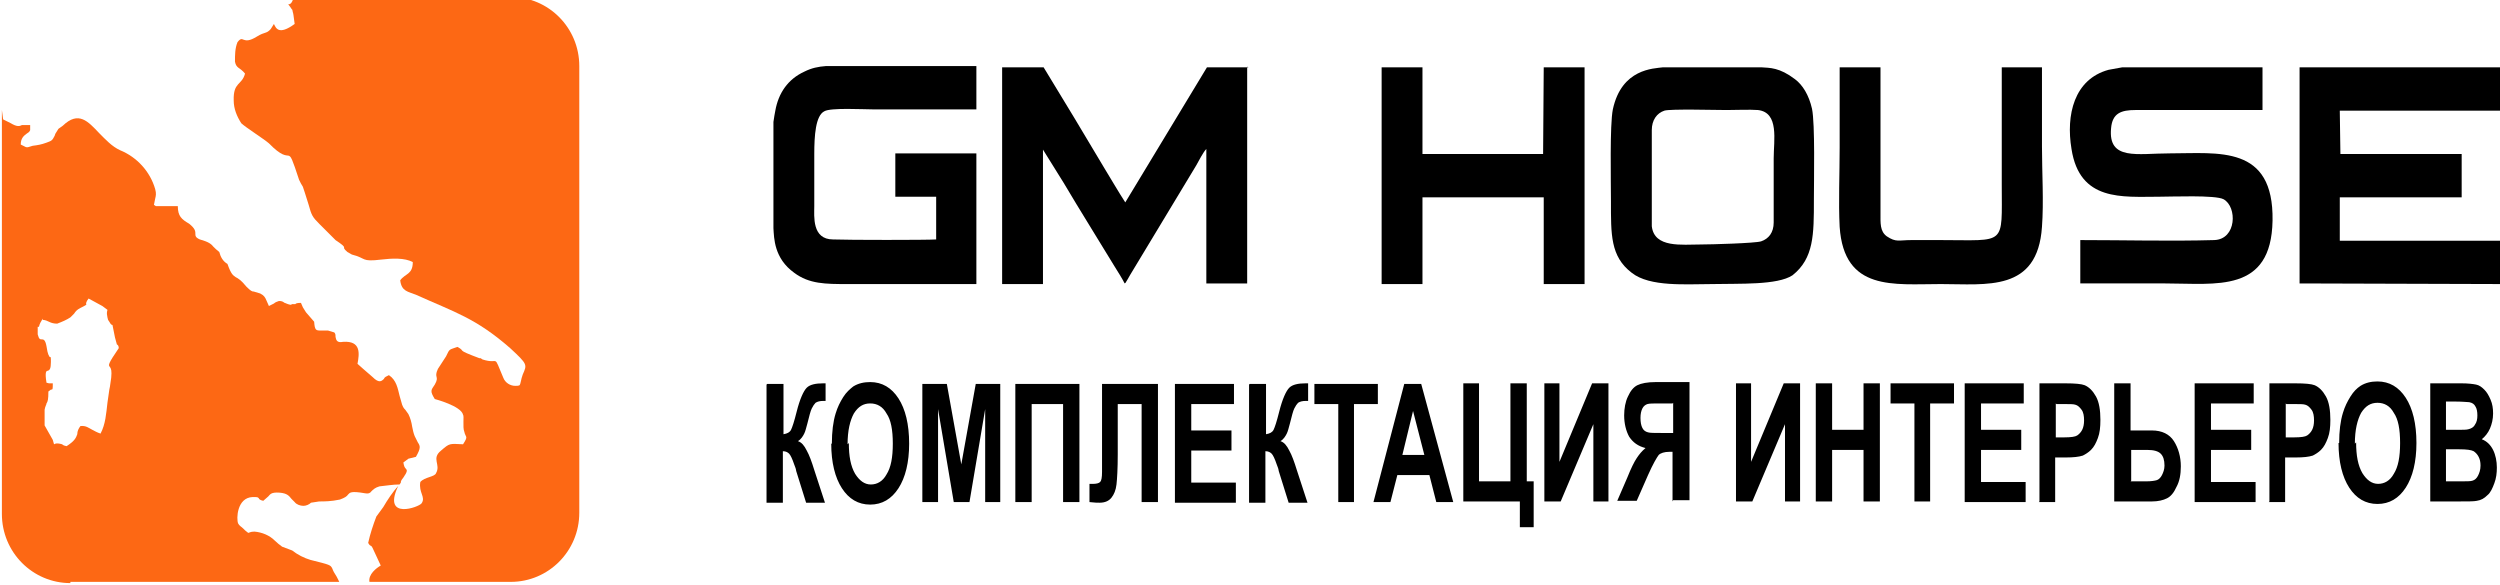
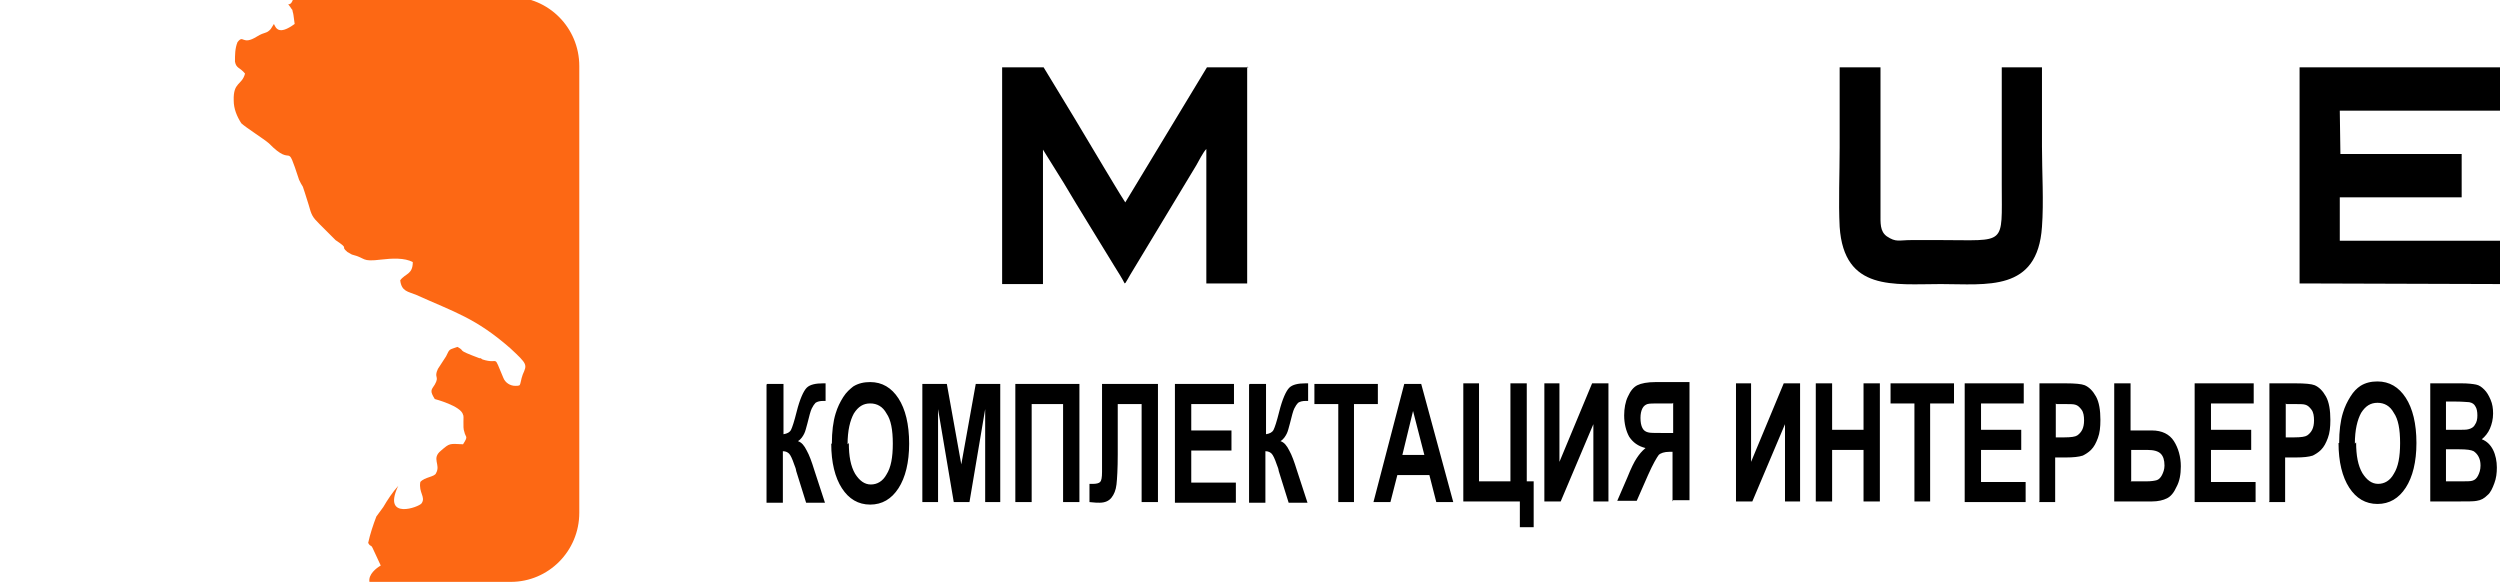
<svg xmlns="http://www.w3.org/2000/svg" xml:space="preserve" width="39.793mm" height="9.313mm" version="1.1" style="shape-rendering:geometricPrecision; text-rendering:geometricPrecision; image-rendering:optimizeQuality; fill-rule:evenodd; clip-rule:evenodd" viewBox="0 0 3979 931">
  <defs>
    <style type="text/css">
   
    .fil1 {fill:black}
    .fil2 {fill:black;fill-rule:nonzero}
    .fil0 {fill:#FD6814}
   
  </style>
  </defs>
  <g id="Слой_x0020_1">
    <path class="fil0" d="M469 -5l344 0c60,0 109,49 109,110l0 711c0,61 -49,110 -109,110l-225 0c-2,-12 11,-22 18,-26l-13 -28c-3,-6 -3,-1 -7,-8 3,-14 8,-29 13,-42l11 -15c7,-12 15,-24 24,-34l-1 2c-24,53 34,32 38,26 7,-10 -5,-17 -2,-34 7,-8 23,-8 25,-14 8,-14 -8,-23 8,-36 14,-12 13,-11 35,-10 9,-14 4,-10 2,-20 -3,-7 0,-25 -2,-27 -3,-14 -45,-25 -45,-25 -8,-13 -6,-14 0,-23 8,-14 -2,-10 5,-25l13 -20c6,-13 5,-10 18,-15 15,8 -5,3 35,18l2 0 3 2c28,9 16,-11 33,29 3,8 11,13 19,13 3,0 5,0 7,-1 2,-3 2,-9 5,-17 7,-16 8,-16 -20,-42 -55,-48 -88,-57 -150,-85 -12,-5 -23,-5 -25,-23 8,-11 20,-9 20,-29 -13,-7 -33,-6 -50,-4 -33,4 -23,-2 -47,-8l-7 -4c-13,-11 5,-3 -19,-19l-25 -25c-12,-12 -13,-14 -18,-32l-6 -19 -3 -9 -3 -5 -3 -6c-22,-67 -7,-16 -48,-58 -8,-7 -38,-26 -44,-32 -7,-11 -12,-23 -12,-36 -1,-30 13,-24 18,-43 -8,-10 -14,-8 -16,-19 0,-11 0,-21 4,-31 10,-13 7,6 31,-9 13,-8 15,-4 22,-12l5 -8c3,6 7,19 33,0 -2,-15 -2,-16 -3,-19 -1,-6 -1,-3 -2,-5l-2 -3c-7,-10 -1,2 4,-11l0 0z" />
-     <path class="fil0" d="M112 926l428 0 -4 -8c-4,-6 -6,-10 -7,-13 -3,-6 -3,-6 -35,-14 -10,-3 -20,-8 -29,-15l-8 -3 -8 -3c-4,-3 -8,-6 -12,-10 -8,-8 -20,-13 -32,-14 -7,0 -8,2 -10,2l-5 -4 -3 -3c-3,-3 -6,-4 -8,-8 -3,-7 -2,-41 23,-42 8,0 8,0 10,2 0,1 2,3 7,4l8 -7c3,-3 4,-7 18,-6 12,1 15,5 19,10l5 5c3,4 9,6 14,6 4,0 9,-2 12,-5l13 -2c8,0 19,0 33,-3 8,-3 11,-5 13,-8 3,-3 4,-6 27,-2 5,1 8,0 10,-3 3,-3 6,-6 13,-8 11,-1 21,-3 32,-3l2 -3c0,-2 0,-3 4,-8 7,-10 6,-12 4,-14 -2,-2 -3,-4 -4,-10l8 -6 12 -3c8,-14 7,-17 3,-23l-5 -10c-2,-5 -3,-10 -4,-15 -1,-7 -3,-14 -6,-20l-5 -7c-2,-2 -3,-3 -5,-8l-4 -14c-3,-12 -5,-25 -17,-33 -4,2 -7,3 -8,6 -4,4 -8,7 -18,-3l-15 -13 -9 -8c3,-16 6,-37 -23,-35 -10,2 -11,-3 -12,-8 0,-3 0,-5 -2,-7l-10 -3 -11 0c-8,0 -10,0 -11,-14l-13 -15 -5 -8 -3 -7c-7,0 -8,1 -9,2l-6 0 0 1 -2 0c-5,-1 -8,-3 -9,-3 -3,-2 -4,-3 -9,-3 -3,1 -6,2 -8,4l-8 4 -4 -9c-2,-5 -4,-8 -10,-11l-10 -3c-3,0 -5,-1 -12,-8 -8,-10 -13,-13 -17,-15 -4,-3 -7,-4 -13,-21 -7,-4 -11,-11 -13,-19 -4,-3 -7,-6 -9,-8 -4,-5 -8,-8 -22,-12 -7,-3 -7,-6 -7,-8 0,-5 0,-9 -10,-17 -12,-7 -18,-12 -18,-28 -2,0 -4,0 -6,0 -2,0 -4,0 -6,0l-23 0 -3 -2 2 -10c1,-4 2,-8 0,-15 -8,-28 -29,-51 -56,-62 -13,-6 -23,-17 -33,-27 -18,-19 -33,-36 -58,-12l-7 5 -5 8 -1 3c-4,8 -5,8 -13,11 -8,3 -14,4 -22,5 -7,2 -8,3 -11,2l-8 -4c0,-10 5,-14 9,-17 3,-2 5,-3 6,-6l0 -8 -13 0c-4,2 -8,3 -18,-3l-12 -6 -2 -15 0 643c0,61 49,110 109,110l0 0zm28 -724zm-78 318c1,-5 3,-8 6,-13l0 2c4,0 8,2 10,3 4,2 8,3 13,3 8,-3 15,-6 21,-10l6 -6c2,-3 4,-6 10,-9 10,-5 10,-5 9,-7 0,0 0,-3 4,-8l22 12 8 6c0,2 -2,3 0,12l1 4 2 3c3,6 5,5 5,5l4 20 3 11c2,1 3,3 3,6 -17,25 -17,27 -14,30 2,3 3,6 2,17l-2 14 -1 5 -3 21c-2,17 -3,34 -11,49 -6,-2 -9,-4 -13,-6 -6,-3 -10,-7 -19,-6 -3,4 -5,8 -5,13 -2,5 -3,10 -17,19 -6,-1 -7,-3 -7,-3 -11,-3 -12,0 -13,0l-2 -7 -13 -23 0 -25c1,-6 3,-8 3,-10 2,-3 3,-6 3,-19l4 -3c3,0 3,0 3,-10 -1,0 -2,0 -3,0 -1,0 -2,0 -3,0l-4 -1c-3,-18 0,-19 2,-19 3,-1 5,-3 5,-14 0,-8 0,-8 -2,-8 -1,-2 -3,-3 -5,-17 -2,-11 -5,-11 -8,-11 -2,0 -4,0 -6,-8l0 -12 -2 0z" />
    <g id="_206521992">
      <path class="fil1" d="M1987 107l-66 0 -130 215c-11,-17 -22,-36 -33,-54 -32,-54 -64,-107 -97,-161l-66 0 0 345 65 0 0 -214 33 53c26,44 55,90 81,133 5,8 12,19 16,27 1,-1 1,0 2,-2l3 -5c2,-3 2,-4 4,-7l105 -174c4,-7 11,-21 16,-26l0 214 65 0 0 -345z" />
      <polygon class="fil1" points="3982,107 3660,107 3660,451 3982,452 3982,383 3724,383 3724,314 3918,314 3918,245 3725,245 3724,176 3982,176 " />
-       <path class="fil1" d="M1231 196l0 167c1,16 1,48 33,71 24,18 50,18 85,18 68,0 137,0 205,0l0 -208 -129 0 0 69 65 0 0 68c-15,1 -140,1 -164,0 -34,0 -30,-37 -30,-53 0,-28 0,-55 0,-83 0,-29 2,-61 16,-68 10,-6 62,-3 78,-3 55,0 110,0 164,0l0 -69 -239 0c-13,1 -23,3 -35,9 -26,12 -41,34 -46,62 -1,5 -2,11 -3,18z" />
-       <path class="fil1" d="M3601 107l-223 0c-6,1 -16,3 -22,4 -55,15 -68,72 -59,126 13,84 81,76 139,76 20,0 90,-3 103,4 22,12 21,64 -15,65 -70,2 -142,0 -213,0l0 69c45,0 90,0 135,0 81,0 169,16 171,-100 2,-121 -86,-107 -164,-107 -51,0 -98,12 -93,-40 2,-24 16,-29 39,-29l202 0 0 -69z" />
-       <path class="fil1" d="M2629 359l0 -152c0,-16 8,-27 20,-31 9,-3 83,-1 99,-1 14,0 37,-1 50,0 34,4 25,48 25,77l0 102c0,16 -8,26 -20,30 -9,3 -80,5 -96,5 -30,0 -74,6 -78,-29zm173 -252l-155 0c-15,2 -66,2 -80,67 -5,25 -3,114 -3,146 0,53 -1,88 33,114 29,23 87,18 129,18 42,-1 103,2 127,-14 34,-27 34,-65 34,-120 0,-31 2,-121 -3,-145 -5,-22 -15,-38 -27,-47 -25,-19 -40,-18 -54,-19z" />
-       <polygon class="fil1" points="2522,107 2457,107 2456,245 2264,245 2264,107 2199,107 2199,452 2264,452 2264,314 2270,314 2456,314 2457,314 2457,452 2522,452 " />
      <path class="fil1" d="M3251 107l-65 0c0,62 0,124 0,187 0,98 8,88 -97,88 -16,0 -31,0 -47,0 -20,0 -24,4 -39,-6 -11,-8 -10,-21 -10,-37l0 -232 -65 0c0,43 0,85 0,128 0,40 -2,87 0,126 7,103 86,91 161,91 73,0 154,13 161,-91 3,-40 0,-87 0,-128 0,-42 0,-84 0,-126z" />
    </g>
    <path class="fil2" d="M1221 611l26 0 0 80c6,-1 10,-3 12,-7 2,-4 5,-13 9,-29 5,-20 11,-33 16,-38 5,-5 14,-7 26,-7 1,0 2,0 4,0l0 28 -4 0c-5,0 -9,1 -12,3 -2,2 -4,5 -6,9 -2,4 -4,12 -7,24 -2,7 -3,12 -5,16 -2,4 -5,9 -10,12 6,2 10,7 14,15 4,7 8,18 12,31l17 52 -30 0 -15 -48c0,-1 -1,-2 -1,-4 0,-1 -1,-4 -3,-9 -3,-9 -6,-15 -8,-17 -2,-2 -5,-4 -10,-4l0 82 -26 0 0 -188zm103 95c0,-19 2,-35 6,-48 3,-10 7,-18 12,-26 5,-8 11,-13 16,-17 8,-5 17,-7 27,-7 19,0 34,9 45,26 11,17 17,41 17,72 0,30 -6,54 -17,71 -11,17 -26,26 -45,26 -19,0 -34,-9 -45,-26 -11,-17 -17,-41 -17,-71zm27 -1c0,21 3,37 10,49 7,11 15,17 25,17 10,0 19,-5 25,-16 7,-11 10,-27 10,-49 0,-22 -3,-38 -10,-48 -6,-11 -15,-16 -26,-16 -11,0 -19,5 -26,16 -6,11 -10,27 -10,49zm117 94l0 -188 39 0 23 128 23 -128 39 0 0 188 -24 0 0 -148 -25 148 -25 0 -25 -148 0 148 -24 0zm149 -188l101 0 0 188 -26 0 0 -156 -50 0 0 156 -26 0 0 -188zm137 0l89 0 0 188 -26 0 0 -156 -38 0 0 80c0,23 -1,39 -2,48 -1,9 -4,16 -8,21 -4,5 -10,8 -19,8 -3,0 -8,0 -16,-1l0 -29 6 0c5,0 9,-1 11,-3 2,-2 3,-7 3,-16l0 -32 0 -107zm116 188l0 -188 94 0 0 32 -68 0 0 42 64 0 0 32 -64 0 0 51 71 0 0 32 -97 0zm119 -188l26 0 0 80c6,-1 10,-3 12,-7 2,-4 5,-13 9,-29 5,-20 11,-33 16,-38 5,-5 14,-7 26,-7 1,0 2,0 4,0l0 28 -4 0c-5,0 -9,1 -12,3 -2,2 -4,5 -6,9 -2,4 -4,12 -7,24 -2,7 -3,12 -5,16 -2,4 -5,9 -10,12 6,2 10,7 14,15 4,7 8,18 12,31l17 52 -30 0 -15 -48c0,-1 -1,-2 -1,-4 0,-1 -1,-4 -3,-9 -3,-9 -6,-15 -8,-17 -2,-2 -5,-4 -10,-4l0 82 -26 0 0 -188zm141 188l0 -156 -38 0 0 -32 101 0 0 32 -38 0 0 156 -26 0zm184 0l-28 0 -11 -43 -51 0 -11 43 -27 0 49 -188 27 0 51 188zm-47 -75l-18 -70 -17 70 35 0zm61 -114l26 0 0 156 50 0 0 -156 26 0 0 156 11 0 0 73 -22 0 0 -41 -90 0 0 -188zm130 0l24 0 0 125 52 -125 26 0 0 188 -24 0 0 -123 -52 123 -26 0 0 -188zm204 188l0 -79 -5 0c-8,0 -14,2 -17,5 -3,4 -9,14 -17,32l-18 41 -31 0 16 -37c6,-15 11,-25 15,-31 4,-6 8,-11 14,-16 -12,-3 -20,-9 -26,-18 -5,-9 -8,-21 -8,-34 0,-11 2,-22 6,-30 4,-9 9,-15 15,-18 6,-3 16,-5 29,-5l54 0 0 188 -26 0zm0 -156l-20 0c-10,0 -17,0 -20,1 -3,1 -6,3 -8,7 -2,4 -3,9 -3,15 0,7 1,12 3,16 2,4 5,6 9,7 3,1 10,1 21,1l19 0 0 -48zm101 -32l24 0 0 125 52 -125 26 0 0 188 -24 0 0 -123 -52 123 -26 0 0 -188zm127 188l0 -188 26 0 0 74 50 0 0 -74 26 0 0 188 -26 0 0 -82 -50 0 0 82 -26 0zm157 0l0 -156 -38 0 0 -32 101 0 0 32 -38 0 0 156 -26 0zm80 0l0 -188 94 0 0 32 -68 0 0 42 64 0 0 32 -64 0 0 51 71 0 0 32 -97 0zm119 0l0 -188 41 0c16,0 26,1 31,3 7,3 13,9 18,18 5,9 7,22 7,37 0,12 -1,21 -4,29 -3,8 -6,14 -11,19 -4,4 -9,7 -13,9 -6,2 -15,3 -27,3l-17 0 0 71 -26 0zm26 -156l0 54 14 0c10,0 17,-1 20,-3 3,-2 6,-5 8,-9 2,-4 3,-9 3,-15 0,-7 -1,-13 -4,-17 -3,-4 -6,-7 -10,-8 -3,-1 -9,-1 -18,-1l-12 0zm93 -32l26 0 0 75 34 0c16,0 28,6 35,17 7,11 11,25 11,40 0,13 -2,24 -7,33 -4,9 -9,15 -15,18 -6,3 -14,5 -24,5l-60 0 0 -188zm26 156l25 0c8,0 14,-1 17,-2 3,-1 6,-4 8,-8 2,-4 4,-9 4,-15 0,-9 -2,-15 -6,-19 -4,-4 -11,-6 -21,-6l-26 0 0 49zm102 32l0 -188 94 0 0 32 -68 0 0 42 64 0 0 32 -64 0 0 51 71 0 0 32 -97 0zm119 0l0 -188 41 0c16,0 26,1 31,3 7,3 13,9 18,18 5,9 7,22 7,37 0,12 -1,21 -4,29 -3,8 -6,14 -11,19 -4,4 -9,7 -13,9 -6,2 -15,3 -27,3l-17 0 0 71 -26 0zm26 -156l0 54 14 0c10,0 17,-1 20,-3 3,-2 6,-5 8,-9 2,-4 3,-9 3,-15 0,-7 -1,-13 -4,-17 -3,-4 -6,-7 -10,-8 -3,-1 -9,-1 -18,-1l-12 0zm85 63c0,-19 2,-35 6,-48 3,-10 7,-18 12,-26 5,-8 10,-13 16,-17 8,-5 17,-7 27,-7 19,0 34,9 45,26 11,17 17,41 17,72 0,30 -6,54 -17,71 -11,17 -26,26 -45,26 -19,0 -34,-9 -45,-26 -11,-17 -17,-41 -17,-71zm27 -1c0,21 3,37 10,49 7,11 15,17 25,17 10,0 19,-5 25,-16 7,-11 10,-27 10,-49 0,-22 -3,-38 -10,-48 -6,-11 -15,-16 -26,-16 -11,0 -19,5 -26,16 -6,11 -10,27 -10,49zm117 -94l51 0c10,0 18,1 23,2 5,1 9,4 13,8 4,4 7,9 10,16 3,7 4,14 4,22 0,9 -2,17 -5,24 -3,7 -8,13 -13,17 8,3 14,9 18,17 4,8 6,18 6,28 0,9 -1,17 -4,25 -3,8 -6,15 -11,19 -5,5 -10,8 -17,9 -4,1 -15,1 -31,1l-43 0 0 -188zm26 31l0 43 17 0c10,0 16,0 19,-1 4,-1 8,-3 10,-7 3,-4 4,-9 4,-15 0,-6 -1,-11 -3,-14 -2,-4 -5,-6 -10,-7 -3,0 -10,-1 -22,-1l-15 0zm0 75l0 50 24 0c9,0 15,0 18,-1 4,-1 7,-4 9,-8 2,-4 4,-9 4,-16 0,-6 -1,-10 -3,-14 -2,-4 -5,-7 -8,-9 -4,-2 -11,-3 -23,-3l-21 0z" />
  </g>
</svg>